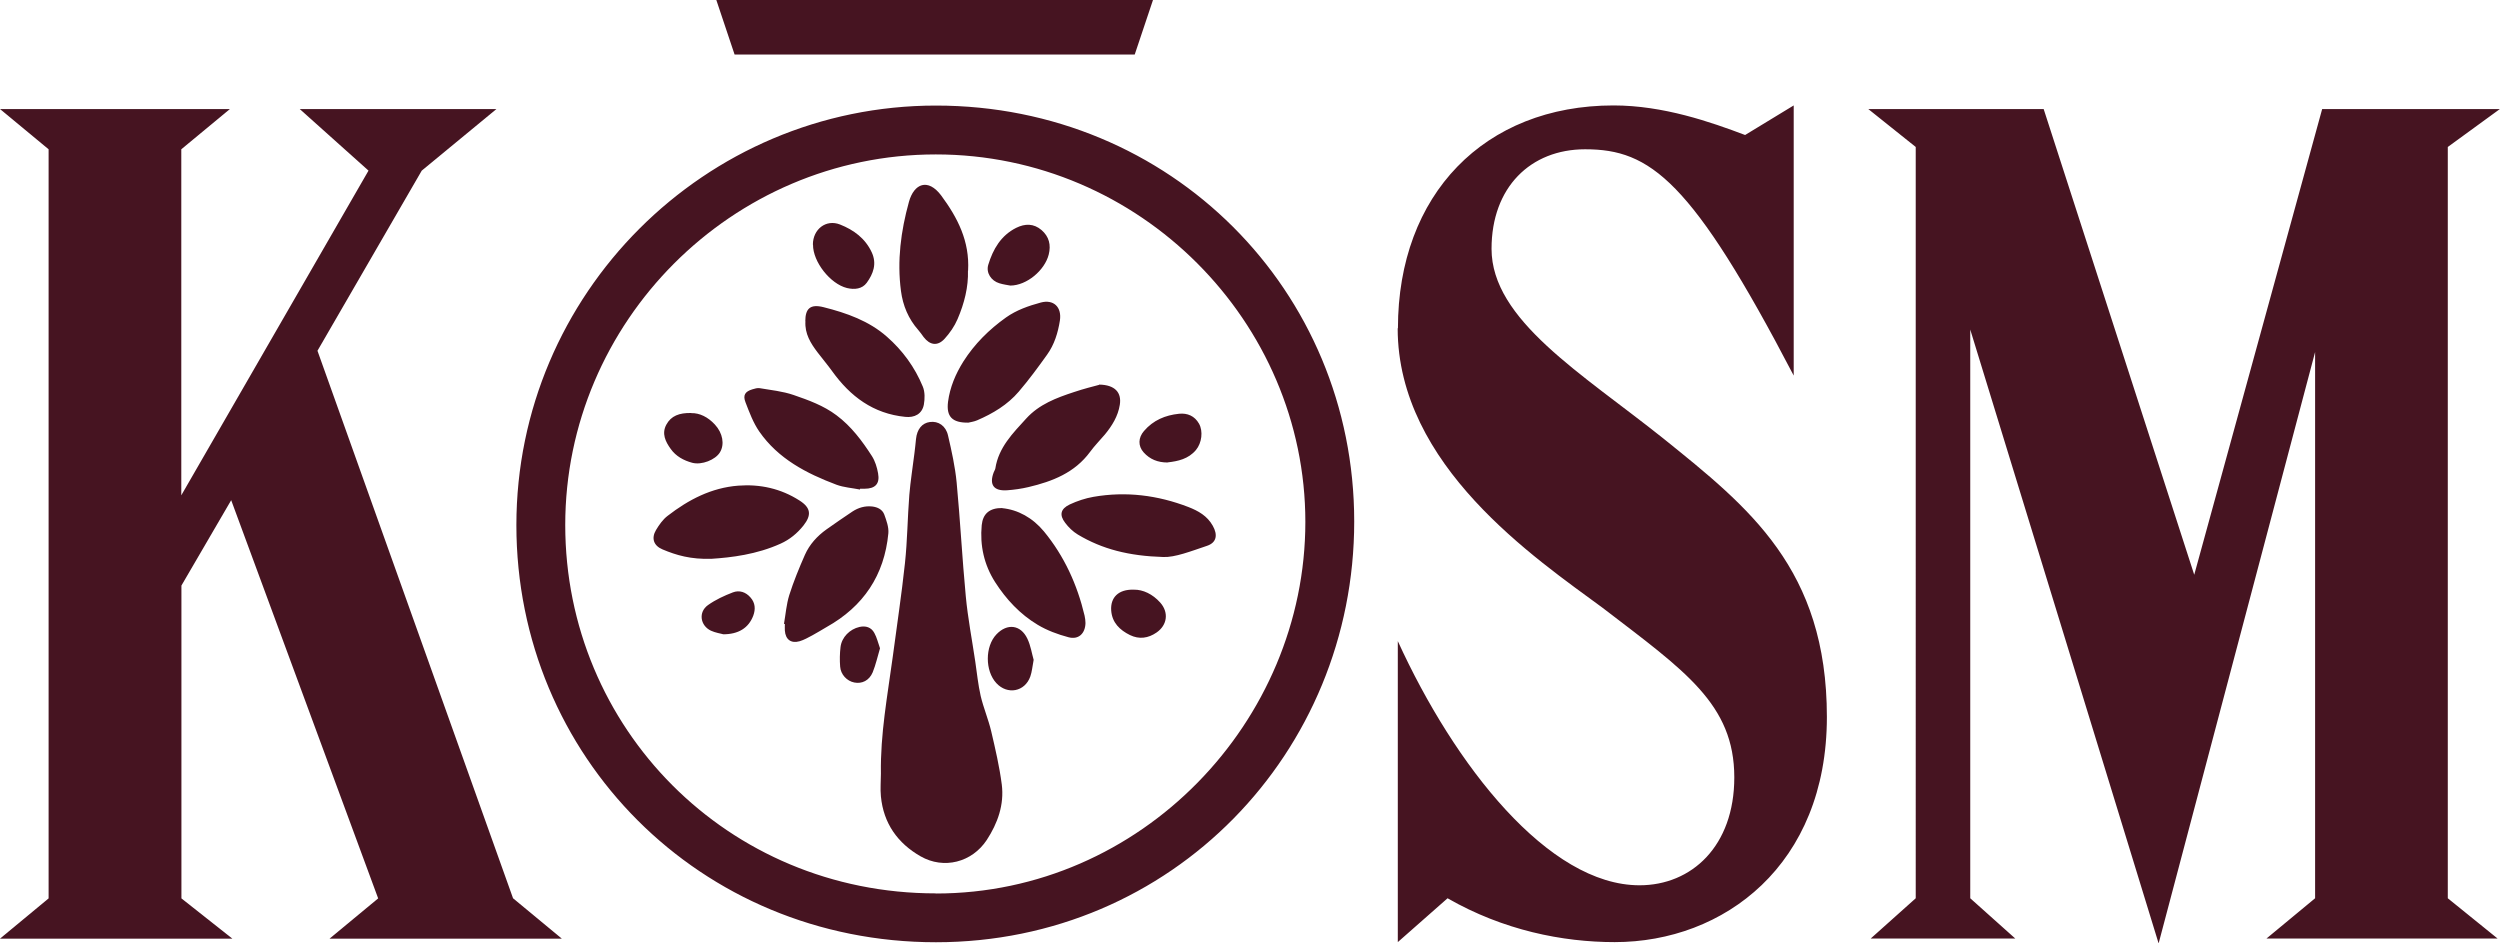
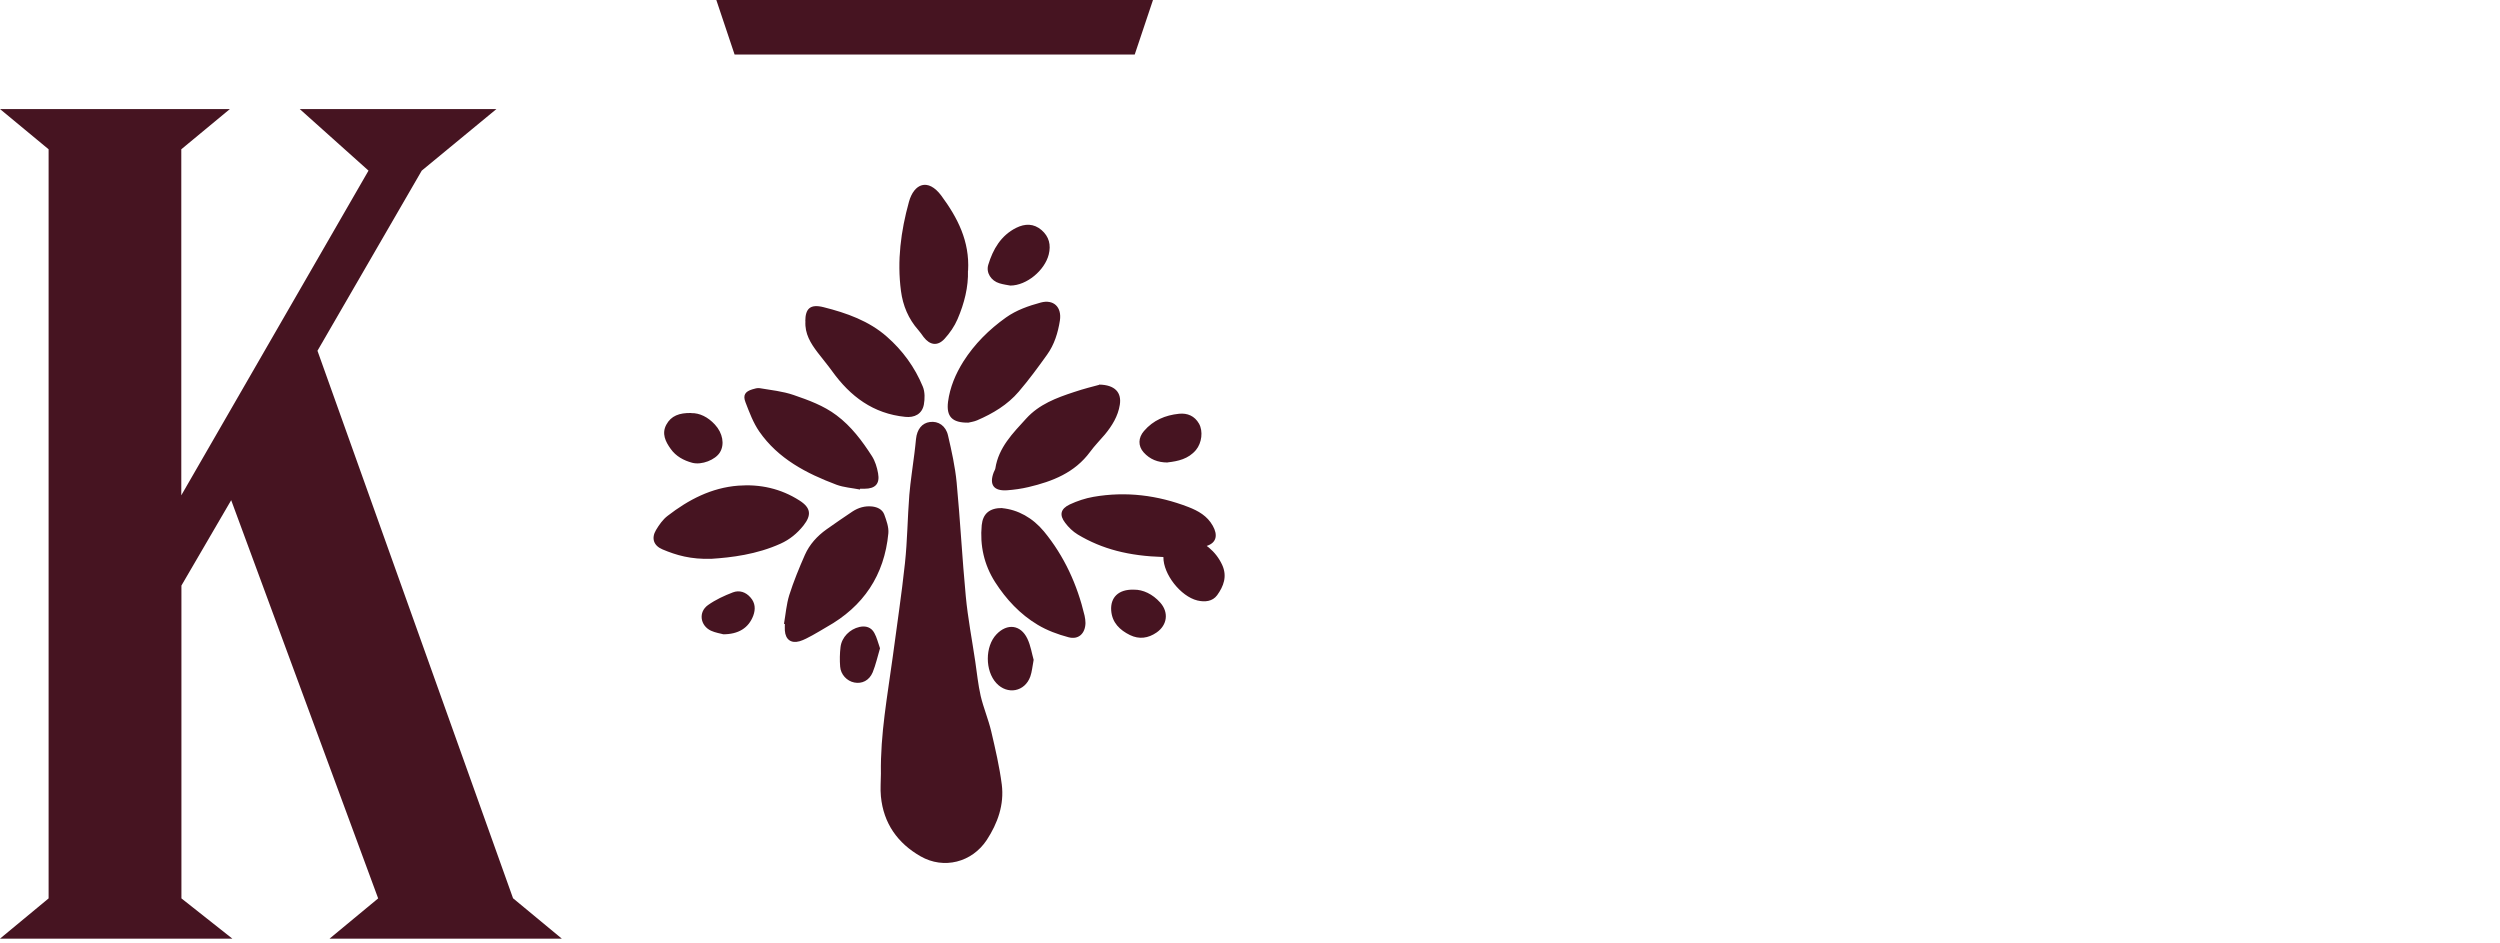
<svg xmlns="http://www.w3.org/2000/svg" viewBox="0 0 194.43 73.37" fill="#461421">
  <path d="M43.69 73H25.63l3.78-3.13L17.98 38.9l-3.87 6.64v24.33L18.07 73H0l3.78-3.13V11.61L0 8.48h17.88l-3.78 3.13v26.91l14.56-25.25-5.35-4.79h15.3l-5.81 4.79-8.11 14.01L39.9 69.86l3.78 3.13zM55.71 0l1.42 4.24h31.12L89.67 0H55.71z" />
-   <path d="M72.79 8.21c-17.98 0-32.63 14.65-32.63 32.63s14.28 32.44 32.63 32.44 32.53-14.75 32.53-32.72S91.04 8.21 72.79 8.21zm-.01 61.27c-16.2 0-28.82-12.87-28.82-28.65S56.9 12.01 72.78 12.01s28.74 13.03 28.74 28.58-12.78 28.9-28.74 28.9zM108.72 25.53c0-10.41 6.73-17.33 16.77-17.33 3.87 0 7.56 1.29 10.23 2.3l3.78-2.3v21.01c-7.93-15.21-11.15-17.6-16.22-17.6-4.24 0-7.28 2.95-7.28 7.74 0 5.53 7.01 9.68 13.36 14.75 6.64 5.35 12.72 10.14 12.72 21.66s-8.02 17.51-16.5 17.51c-4.06 0-8.66-.92-13-3.41l-3.87 3.41V49.86c4.42 9.68 11.71 18.99 18.8 18.99 4.05 0 7.37-3.04 7.37-8.39 0-5.71-3.87-8.3-10.23-13.18-5.25-3.87-15.95-11.06-15.95-21.75zM153.23 69.86l3.5 3.13h-11.24l3.5-3.13V11.43l-3.69-2.95h13.64l11.71 36.22 9.95-36.22h13.82l-4.05 2.95v58.43l3.87 3.13h-17.97l3.78-3.13V27.38l-12.17 45.99-14.65-47.74v44.24z" />
-   <path d="M68.51 60.16c-.05-3.06.51-6.05.92-9.07.32-2.43.69-4.85.95-7.29.19-1.76.2-3.54.34-5.31.09-1.09.27-2.18.4-3.26.05-.36.08-.73.12-1.09.08-.76.47-1.24 1.08-1.32.65-.09 1.24.29 1.41 1.05.28 1.2.55 2.42.67 3.65.28 2.94.43 5.9.71 8.84.16 1.71.49 3.4.74 5.1.13.89.22 1.79.42 2.67.22.93.6 1.82.82 2.75.32 1.37.64 2.74.82 4.13.2 1.57-.32 3.02-1.17 4.32-1.15 1.74-3.34 2.3-5.14 1.27-1.79-1.02-2.89-2.57-3.09-4.66-.06-.59 0-1.18 0-1.77zM60.97 48.53c.13-.75.19-1.52.41-2.24.34-1.07.77-2.12 1.22-3.14.36-.81.95-1.46 1.68-1.98.67-.47 1.34-.94 2.02-1.39.46-.3.97-.45 1.53-.39.42.05.79.23.94.62.17.47.36.99.32 1.46-.31 3.27-1.94 5.7-4.81 7.3-.37.21-.72.44-1.1.64-.32.17-.65.36-.99.46-.67.19-1.1-.13-1.15-.83-.01-.17 0-.34 0-.51-.02 0-.04 0-.06-.01zM55.34 43.46c-1.63.05-2.74-.28-3.81-.73-.7-.29-.89-.87-.51-1.51.24-.4.53-.82.9-1.1 1.63-1.26 3.41-2.19 5.5-2.35 1.7-.13 3.31.23 4.75 1.15.9.57.96 1.14.31 1.96-.48.6-1.06 1.08-1.77 1.4-1.85.84-3.83 1.08-5.38 1.18zM75.28 21.05c.04 1.26-.28 2.54-.81 3.77-.24.56-.6 1.08-1.01 1.53-.54.59-1.14.5-1.63-.14-.13-.18-.26-.37-.41-.54-.77-.87-1.2-1.9-1.35-3.04-.31-2.35-.01-4.65.62-6.93.39-1.42 1.48-1.88 2.52-.48 1.26 1.71 2.21 3.53 2.08 5.83zM77.94 39.52c1.23.12 2.37.75 3.25 1.81 1.58 1.92 2.59 4.14 3.16 6.55.04.19.07.39.07.58-.02.81-.54 1.31-1.32 1.1-.83-.22-1.67-.53-2.4-.97-1.37-.82-2.45-1.98-3.31-3.32-.86-1.35-1.19-2.85-1.04-4.43.09-.89.61-1.34 1.6-1.33zM85.48 29.91c1.25.02 1.76.63 1.61 1.57-.14.89-.6 1.63-1.16 2.31-.38.45-.8.87-1.15 1.35-1.2 1.63-2.93 2.3-4.79 2.74-.55.13-1.11.21-1.67.25-1.04.07-1.4-.43-1.04-1.39.04-.11.11-.2.13-.31.25-1.63 1.36-2.74 2.4-3.88 1.01-1.11 2.35-1.61 3.72-2.06.74-.25 1.5-.44 1.95-.56zM66.87 38.07c-.6-.12-1.24-.16-1.81-.37-2.34-.88-4.54-2.02-6.01-4.14-.47-.68-.77-1.49-1.07-2.27-.22-.56-.03-.84.53-1.01.19-.06.4-.12.58-.09.88.15 1.79.24 2.63.53 1.16.4 2.33.82 3.34 1.58 1.15.86 1.99 1.99 2.75 3.17.25.39.4.88.48 1.34.15.82-.22 1.2-1.06 1.2h-.34c0 .02 0 .04-.01.06zM75.32 32.87c-1.28.02-1.73-.48-1.59-1.62.15-1.14.59-2.17 1.19-3.13.87-1.37 2-2.49 3.32-3.43.82-.58 1.75-.9 2.7-1.16 1-.27 1.65.35 1.49 1.4-.15.95-.43 1.87-1 2.66-.7.98-1.42 1.96-2.2 2.87-.87 1.02-2.01 1.7-3.24 2.23-.25.11-.54.14-.68.18zM62.63 24.99c0-1 .39-1.36 1.42-1.1 1.79.45 3.54 1.07 4.93 2.3 1.21 1.06 2.17 2.37 2.79 3.88.17.41.16.95.08 1.4-.14.73-.73 1.03-1.45.95-2.49-.25-4.27-1.59-5.68-3.55-.36-.5-.76-.97-1.14-1.47-.53-.7-1-1.44-.94-2.42zM90.47 43.32c-2.67-.08-4.75-.61-6.65-1.75-.38-.23-.72-.56-.98-.91-.47-.61-.36-1.09.36-1.43.58-.27 1.21-.48 1.84-.59 2.53-.44 4.99-.13 7.38.79.77.3 1.47.69 1.9 1.46.4.71.3 1.31-.45 1.56-1.25.42-2.5.91-3.4.87zM63.22 19.02c0-1.19 1.02-1.99 2.11-1.56 1.06.42 1.96 1.07 2.47 2.17.41.89.11 1.67-.39 2.36-.36.49-.95.55-1.54.41-1.3-.32-2.65-2.04-2.64-3.37zM78.58 22.21c-.2-.04-.54-.08-.86-.18-.63-.19-1.05-.81-.86-1.44.37-1.21.98-2.27 2.17-2.87.69-.34 1.36-.35 1.97.17.59.51.75 1.16.56 1.91-.31 1.22-1.7 2.4-2.98 2.41zM90.81 35.97c-.77 0-1.38-.25-1.86-.78-.46-.51-.43-1.15.02-1.67.72-.84 1.66-1.23 2.72-1.34.66-.07 1.22.17 1.56.77.33.58.22 1.5-.24 2.05-.59.7-1.4.87-2.19.96zM53.76 32.13c.64-.02 1.3.3 1.84.89.61.66.77 1.54.39 2.16-.35.58-1.42 1.01-2.16.81-.66-.18-1.26-.5-1.67-1.08-.41-.57-.71-1.19-.34-1.88.37-.69 1.01-.93 1.94-.91zM80.39 51.31c-.1.53-.13.93-.26 1.3-.42 1.19-1.78 1.45-2.64.52-.89-.96-.89-2.86.01-3.8.83-.87 1.88-.75 2.4.34.26.54.35 1.17.49 1.65zM88.19 45.86c.7-.01 1.45.34 2.04 1 .68.76.56 1.75-.28 2.33-.65.45-1.35.55-2.07.2-.79-.39-1.39-.96-1.46-1.91-.07-1.01.56-1.66 1.76-1.62zM68.44 50.42c-.19.64-.33 1.28-.57 1.87-.27.64-.84.91-1.43.79-.57-.11-1.06-.62-1.1-1.24-.04-.5-.03-1.02.03-1.52.09-.76.72-1.39 1.47-1.56.49-.11.92.02 1.16.47.2.36.29.77.44 1.19zM56.22 49.32c-.18-.05-.58-.11-.93-.27-.84-.4-.99-1.45-.23-1.99.59-.42 1.26-.73 1.94-.99.5-.19 1-.03 1.37.4.37.42.4.91.21 1.42-.36.94-1.14 1.45-2.37 1.44z" />
+   <path d="M68.51 60.16c-.05-3.06.51-6.05.92-9.07.32-2.43.69-4.85.95-7.29.19-1.76.2-3.54.34-5.31.09-1.09.27-2.18.4-3.26.05-.36.08-.73.12-1.09.08-.76.47-1.24 1.08-1.32.65-.09 1.24.29 1.41 1.05.28 1.2.55 2.42.67 3.65.28 2.94.43 5.9.71 8.84.16 1.71.49 3.4.74 5.1.13.89.22 1.79.42 2.67.22.93.6 1.82.82 2.75.32 1.37.64 2.74.82 4.13.2 1.57-.32 3.02-1.17 4.32-1.15 1.74-3.34 2.3-5.14 1.27-1.79-1.02-2.89-2.57-3.09-4.66-.06-.59 0-1.18 0-1.77zM60.97 48.53c.13-.75.19-1.52.41-2.24.34-1.07.77-2.12 1.22-3.14.36-.81.95-1.46 1.68-1.98.67-.47 1.34-.94 2.02-1.39.46-.3.97-.45 1.53-.39.42.05.79.23.94.62.17.47.36.99.32 1.46-.31 3.27-1.94 5.7-4.81 7.3-.37.21-.72.44-1.1.64-.32.17-.65.36-.99.46-.67.19-1.1-.13-1.15-.83-.01-.17 0-.34 0-.51-.02 0-.04 0-.06-.01zM55.34 43.46c-1.63.05-2.74-.28-3.81-.73-.7-.29-.89-.87-.51-1.51.24-.4.53-.82.9-1.1 1.63-1.26 3.41-2.19 5.5-2.35 1.7-.13 3.31.23 4.75 1.15.9.57.96 1.14.31 1.96-.48.6-1.06 1.08-1.77 1.4-1.85.84-3.83 1.08-5.38 1.18zM75.28 21.05c.04 1.26-.28 2.54-.81 3.77-.24.56-.6 1.08-1.01 1.53-.54.59-1.14.5-1.63-.14-.13-.18-.26-.37-.41-.54-.77-.87-1.2-1.9-1.35-3.04-.31-2.35-.01-4.65.62-6.93.39-1.42 1.48-1.88 2.52-.48 1.26 1.71 2.21 3.53 2.08 5.83zM77.94 39.52c1.23.12 2.37.75 3.25 1.81 1.58 1.92 2.59 4.14 3.16 6.55.04.19.07.39.07.58-.02.81-.54 1.31-1.32 1.1-.83-.22-1.67-.53-2.4-.97-1.37-.82-2.45-1.98-3.31-3.32-.86-1.35-1.19-2.85-1.04-4.43.09-.89.61-1.34 1.6-1.33zM85.48 29.91c1.25.02 1.76.63 1.61 1.57-.14.89-.6 1.63-1.16 2.31-.38.45-.8.87-1.15 1.35-1.2 1.63-2.93 2.3-4.79 2.74-.55.13-1.11.21-1.67.25-1.04.07-1.4-.43-1.04-1.39.04-.11.11-.2.13-.31.25-1.63 1.36-2.74 2.4-3.88 1.01-1.11 2.35-1.61 3.72-2.06.74-.25 1.5-.44 1.95-.56zM66.87 38.07c-.6-.12-1.24-.16-1.81-.37-2.34-.88-4.54-2.02-6.01-4.14-.47-.68-.77-1.49-1.07-2.27-.22-.56-.03-.84.53-1.01.19-.06.4-.12.58-.09.88.15 1.79.24 2.63.53 1.16.4 2.33.82 3.34 1.58 1.15.86 1.99 1.99 2.75 3.17.25.39.4.88.48 1.34.15.82-.22 1.2-1.06 1.2h-.34c0 .02 0 .04-.01.06zM75.32 32.87c-1.28.02-1.73-.48-1.59-1.62.15-1.14.59-2.17 1.19-3.13.87-1.37 2-2.49 3.32-3.43.82-.58 1.75-.9 2.7-1.16 1-.27 1.65.35 1.49 1.4-.15.95-.43 1.87-1 2.66-.7.98-1.42 1.96-2.2 2.87-.87 1.02-2.01 1.7-3.24 2.23-.25.11-.54.14-.68.18zM62.63 24.99c0-1 .39-1.36 1.42-1.1 1.79.45 3.54 1.07 4.93 2.3 1.21 1.06 2.17 2.37 2.79 3.88.17.41.16.95.08 1.4-.14.73-.73 1.03-1.45.95-2.49-.25-4.27-1.59-5.68-3.55-.36-.5-.76-.97-1.14-1.47-.53-.7-1-1.44-.94-2.42zM90.47 43.32c-2.67-.08-4.75-.61-6.65-1.75-.38-.23-.72-.56-.98-.91-.47-.61-.36-1.09.36-1.43.58-.27 1.21-.48 1.84-.59 2.53-.44 4.99-.13 7.38.79.77.3 1.47.69 1.9 1.46.4.71.3 1.31-.45 1.56-1.25.42-2.5.91-3.4.87zc0-1.19 1.02-1.99 2.11-1.56 1.06.42 1.96 1.07 2.47 2.17.41.89.11 1.67-.39 2.36-.36.49-.95.55-1.54.41-1.3-.32-2.65-2.04-2.64-3.37zM78.58 22.21c-.2-.04-.54-.08-.86-.18-.63-.19-1.05-.81-.86-1.44.37-1.21.98-2.27 2.17-2.87.69-.34 1.36-.35 1.97.17.59.51.75 1.16.56 1.91-.31 1.22-1.7 2.4-2.98 2.41zM90.81 35.97c-.77 0-1.38-.25-1.86-.78-.46-.51-.43-1.15.02-1.67.72-.84 1.66-1.23 2.72-1.34.66-.07 1.22.17 1.56.77.33.58.22 1.5-.24 2.05-.59.7-1.4.87-2.19.96zM53.76 32.13c.64-.02 1.3.3 1.84.89.61.66.77 1.54.39 2.16-.35.58-1.42 1.01-2.16.81-.66-.18-1.26-.5-1.67-1.08-.41-.57-.71-1.19-.34-1.88.37-.69 1.01-.93 1.94-.91zM80.39 51.31c-.1.53-.13.93-.26 1.3-.42 1.19-1.78 1.45-2.64.52-.89-.96-.89-2.86.01-3.8.83-.87 1.88-.75 2.4.34.26.54.35 1.17.49 1.65zM88.19 45.86c.7-.01 1.45.34 2.04 1 .68.76.56 1.75-.28 2.33-.65.45-1.35.55-2.07.2-.79-.39-1.39-.96-1.46-1.91-.07-1.01.56-1.66 1.76-1.62zM68.44 50.42c-.19.64-.33 1.28-.57 1.87-.27.64-.84.91-1.43.79-.57-.11-1.06-.62-1.1-1.24-.04-.5-.03-1.02.03-1.52.09-.76.72-1.39 1.47-1.56.49-.11.92.02 1.16.47.2.36.29.77.44 1.19zM56.22 49.32c-.18-.05-.58-.11-.93-.27-.84-.4-.99-1.45-.23-1.99.59-.42 1.26-.73 1.94-.99.5-.19 1-.03 1.37.4.37.42.4.91.21 1.42-.36.94-1.14 1.45-2.37 1.44z" />
</svg>